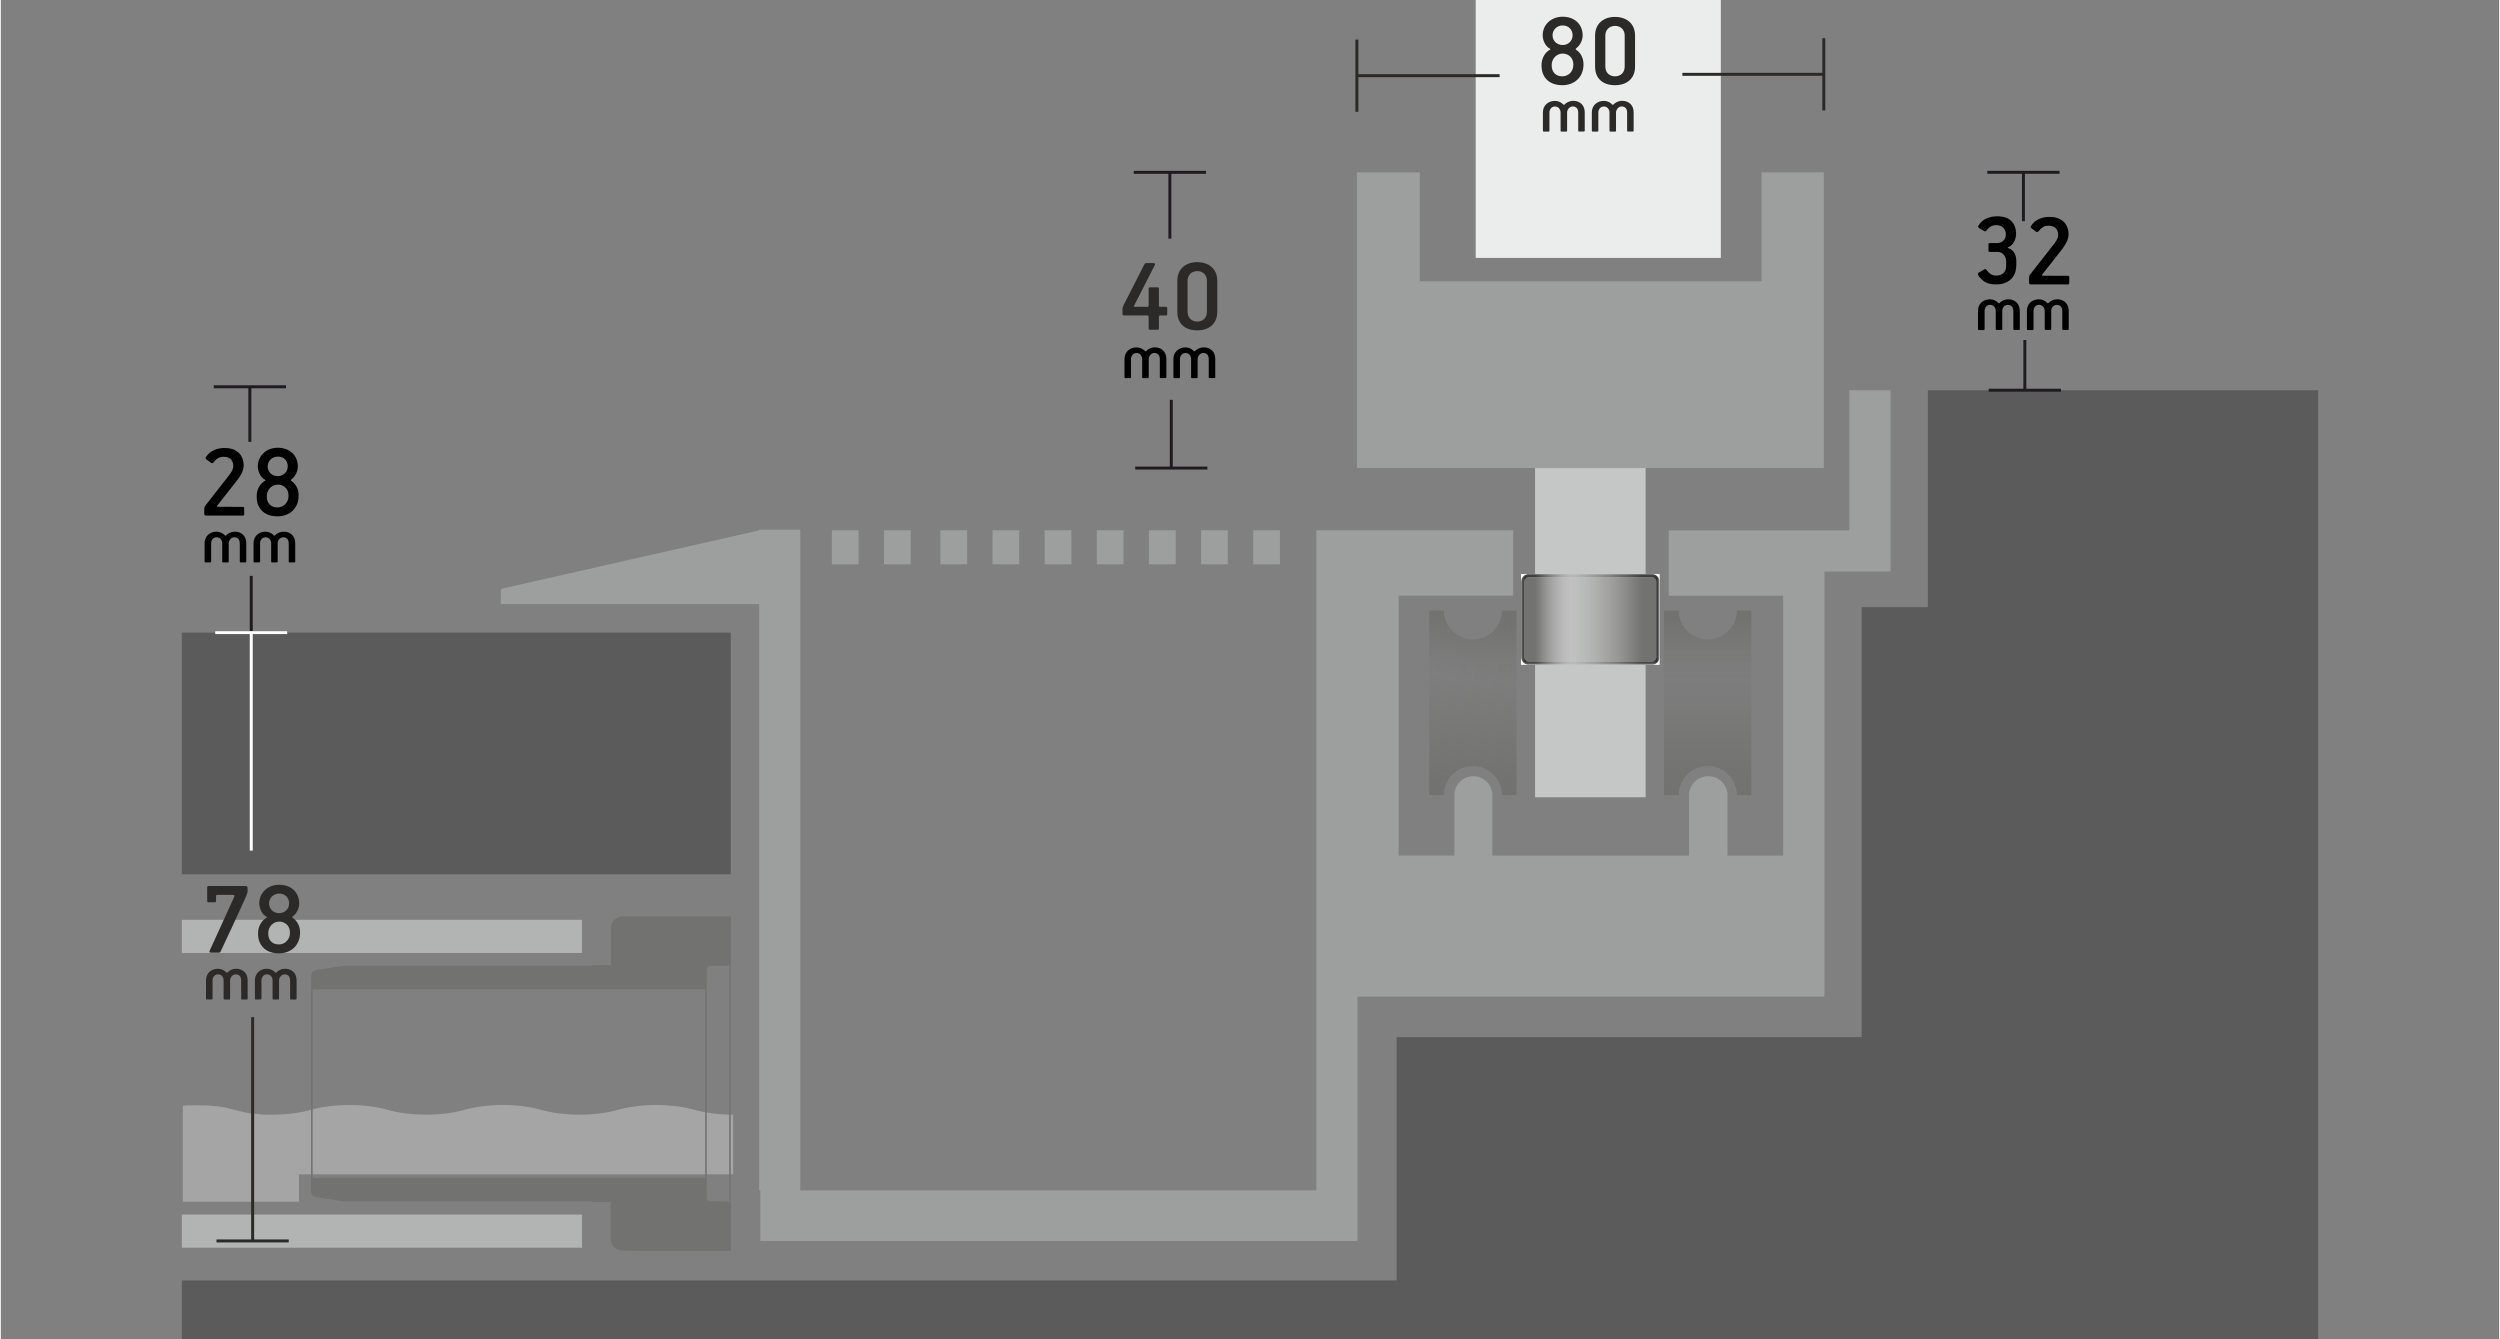
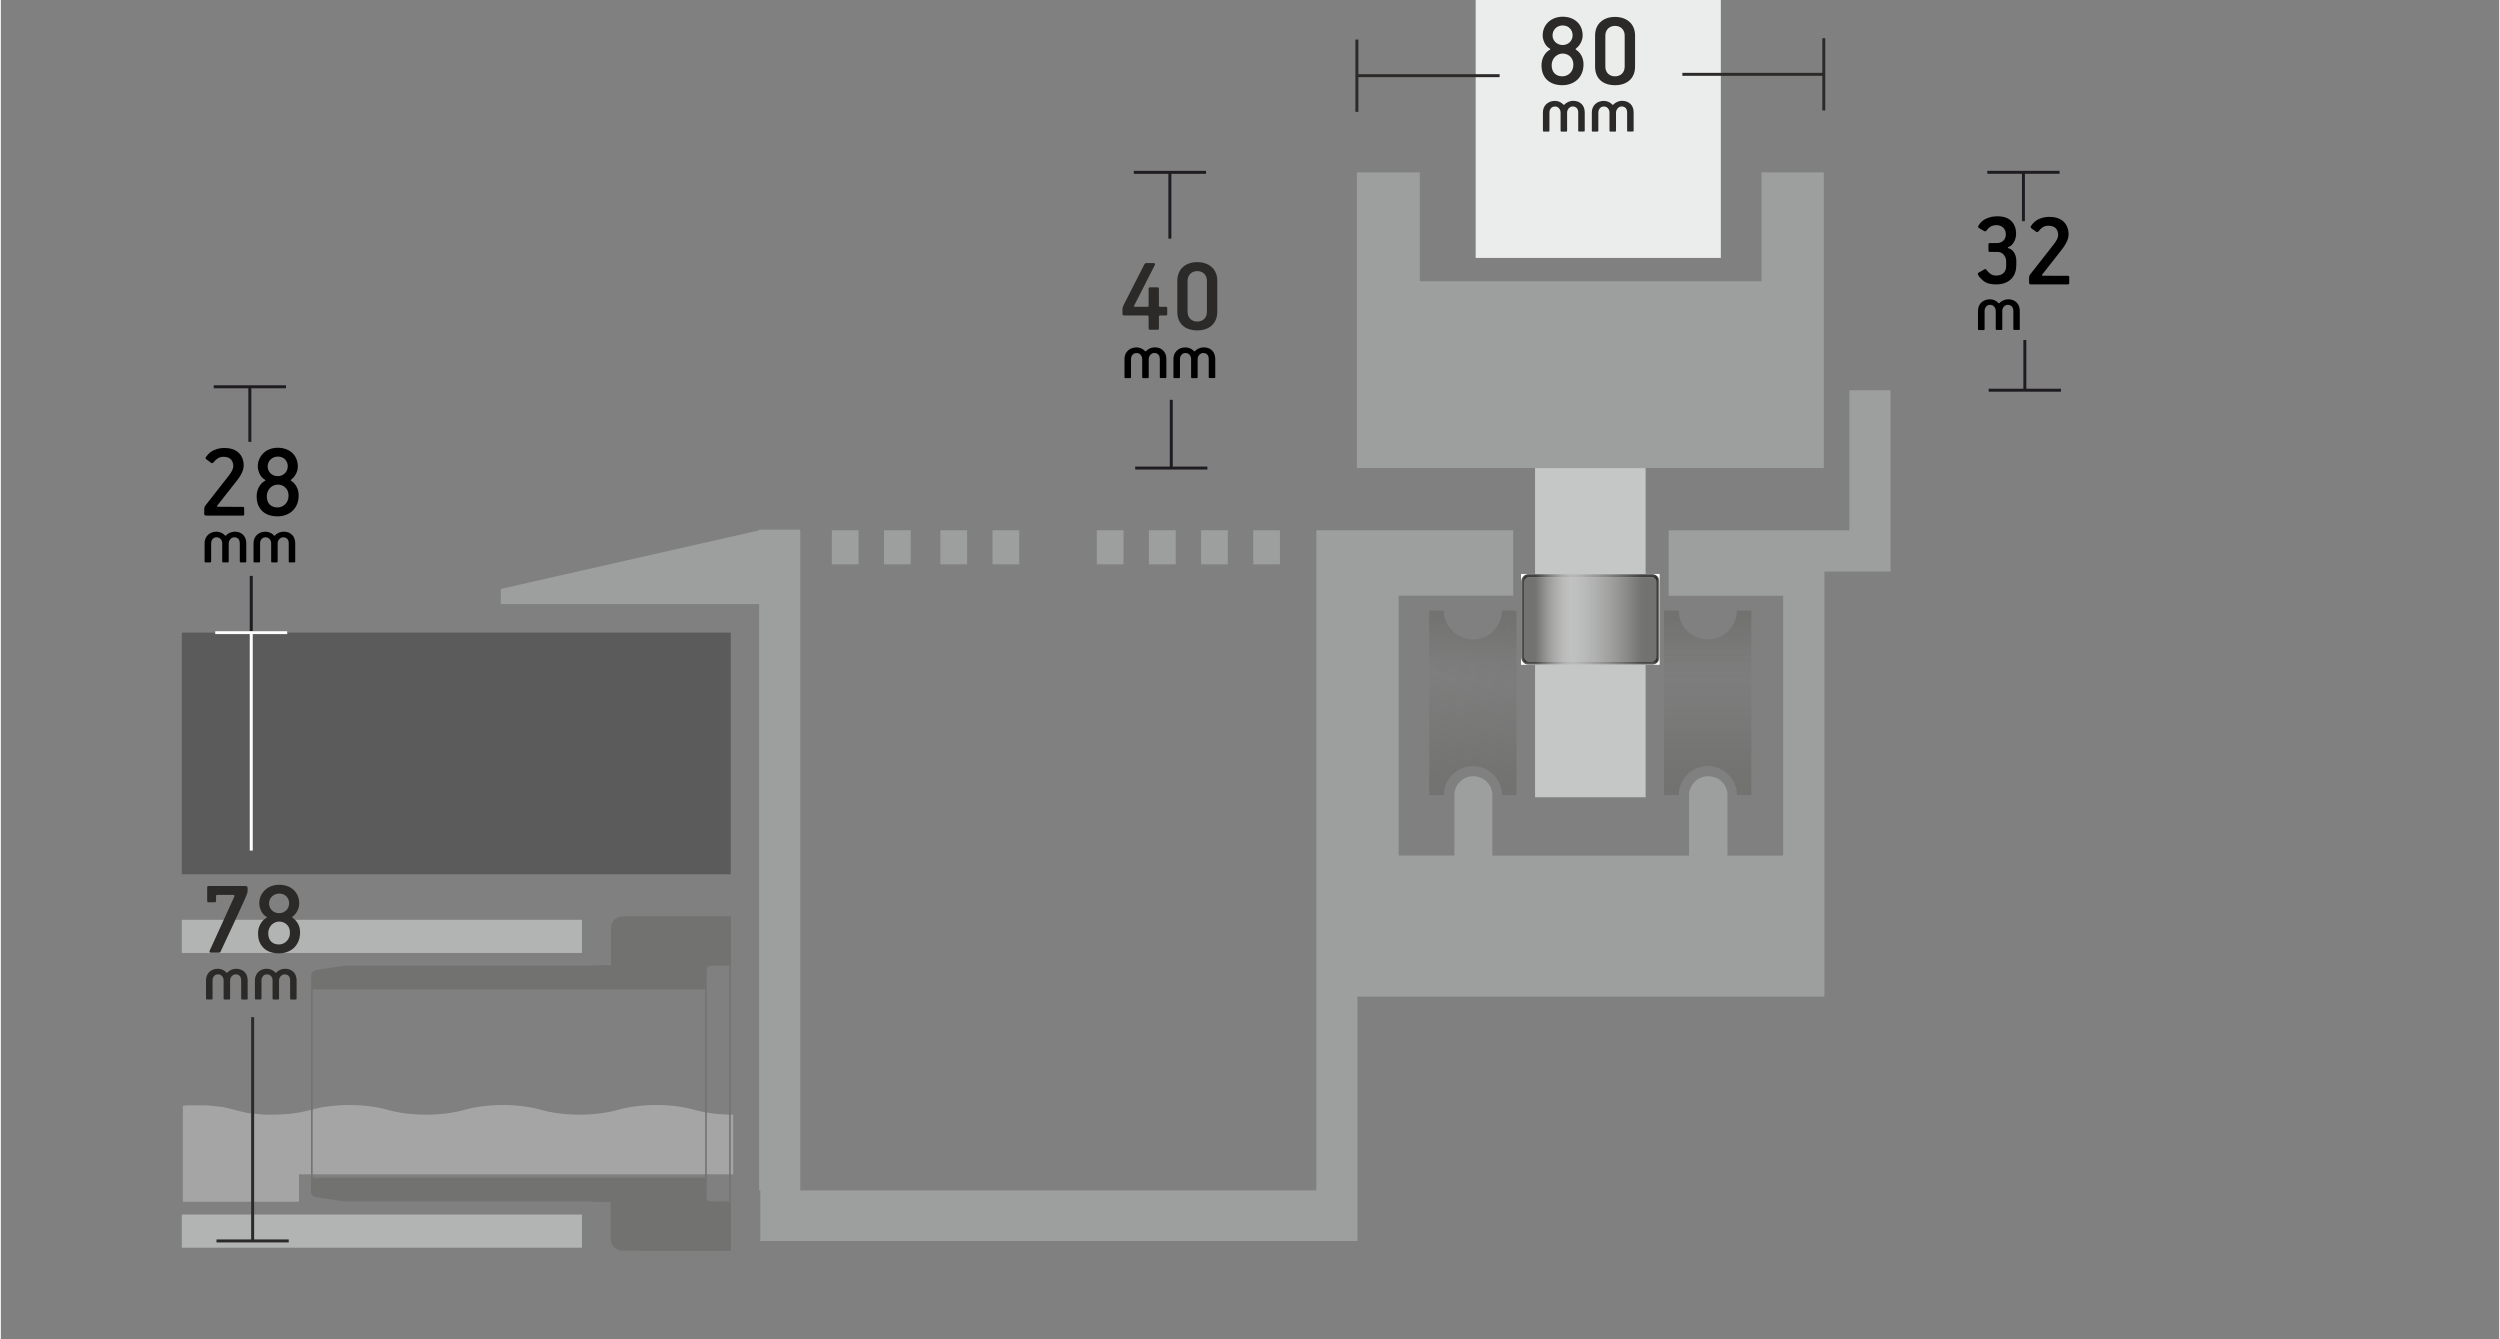
<svg xmlns="http://www.w3.org/2000/svg" xmlns:xlink="http://www.w3.org/1999/xlink" xml:space="preserve" width="758px" height="406px" version="1.1" style="shape-rendering:geometricPrecision; text-rendering:geometricPrecision; image-rendering:optimizeQuality; fill-rule:evenodd; clip-rule:evenodd" viewBox="0 0 758 406.27">
  <rect x="0" y="0" width="758" height="406.27" fill="#808080" stroke="none" />
  <defs>
    <style type="text/css">
   
    .str1 {stroke:#1F1C21;stroke-width:0.91;stroke-miterlimit:2.613}
    .str0 {stroke:#2B2A29;stroke-width:0.91;stroke-miterlimit:2.613}
    .str2 {stroke:#FEFEFE;stroke-width:0.91;stroke-miterlimit:2.613}
    .str3 {stroke:#1F1C21;stroke-width:0.9;stroke-miterlimit:2.613}
    .str4 {stroke:#2B2A29;stroke-width:0.9;stroke-miterlimit:2.613}
    .str5 {stroke:#1F1C21;stroke-width:0.9;stroke-miterlimit:2.613}
    .fil0 {fill:none}
    .fil11 {fill:none;fill-rule:nonzero}
    .fil5 {fill:#5B5B5B}
    .fil4 {fill:#727271}
    .fil6 {fill:#9D9E9E}
    .fil2 {fill:#B2B3B3}
    .fil8 {fill:#C5C6C6}
    .fil7 {fill:#EBECEC}
    .fil14 {fill:#2B2A29;fill-rule:nonzero}
    .fil15 {fill:#2B2A29;fill-rule:nonzero}
    .fil12 {fill:black;fill-rule:nonzero}
    .fil13 {fill:#2B2A29;fill-rule:nonzero}
    .fil3 {fill:#727271;fill-rule:nonzero}
    .fil1 {fill:#EBECEC;fill-opacity:0.349}
    .fil9 {fill:url(#id16)}
    .fil10 {fill:url(#id17)}
   
  </style>
    <clipPath id="id0">
      <path d="M459.91 185.18l-4.52 0c0,4.85 -3.92,8.77 -8.76,8.77 -4.85,0 -8.77,-3.92 -8.77,-8.77l-4.52 0 0 56.07 4.52 0c0,-4.85 3.92,-8.77 8.77,-8.77 4.84,0 8.76,3.92 8.76,8.77l4.52 0 0 -56.07z" />
    </clipPath>
    <mask id="id1">
      <linearGradient id="id2" gradientUnits="userSpaceOnUse" x1="449.8" y1="237.17" x2="447.92" y2="199.07">
        <stop offset="0" style="stop-opacity:1; stop-color:white" />
        <stop offset="1" style="stop-opacity:0; stop-color:white" />
      </linearGradient>
      <rect style="fill:url(#id2)" x="430.98" y="181.08" width="31.06" height="65.89" />
    </mask>
    <mask id="id3">
      <linearGradient id="id4" gradientUnits="userSpaceOnUse" x1="449.8" y1="187.64" x2="447.92" y2="206.69">
        <stop offset="0" style="stop-opacity:1; stop-color:white" />
        <stop offset="1" style="stop-opacity:0; stop-color:white" />
      </linearGradient>
      <rect style="fill:url(#id4)" x="430.98" y="181.08" width="31.06" height="65.89" />
    </mask>
    <clipPath id="id5">
      <path d="M531.17 185.18l-4.51 0c0,4.85 -3.92,8.77 -8.77,8.77 -4.85,0 -8.77,-3.92 -8.77,-8.77l-4.51 0 0 56.07 4.51 0c0,-4.85 3.92,-8.77 8.77,-8.77 4.85,0 8.77,3.92 8.77,8.77l4.51 0 0 -56.07z" />
    </clipPath>
    <mask id="id6">
      <linearGradient id="id7" gradientUnits="userSpaceOnUse" x1="519.34" y1="237.17" x2="519.34" y2="199.07">
        <stop offset="0" style="stop-opacity:1; stop-color:white" />
        <stop offset="1" style="stop-opacity:0; stop-color:white" />
      </linearGradient>
      <rect style="fill:url(#id7)" x="502.23" y="181.08" width="31.05" height="65.89" />
    </mask>
    <mask id="id8">
      <linearGradient id="id9" gradientUnits="userSpaceOnUse" x1="519.34" y1="187.64" x2="519.34" y2="206.69">
        <stop offset="0" style="stop-opacity:1; stop-color:white" />
        <stop offset="1" style="stop-opacity:0; stop-color:white" />
      </linearGradient>
      <rect style="fill:url(#id9)" x="502.23" y="181.08" width="31.05" height="65.89" />
    </mask>
    <clipPath id="id10">
      <path d="M461.24 201.71l42.05 0 0 -27.57 -42.05 0 0 27.57z" />
    </clipPath>
    <mask id="id11">
      <linearGradient id="id12" gradientUnits="userSpaceOnUse" x1="497.79" y1="183.57" x2="473.24" y2="183.57">
        <stop offset="0" style="stop-opacity:1; stop-color:white" />
        <stop offset="1" style="stop-opacity:0; stop-color:white" />
      </linearGradient>
      <rect style="fill:url(#id12)" x="461.26" y="174.13" width="42.02" height="27.59" />
    </mask>
    <clipPath id="id13">
      <path d="M461.24 201.71l42.05 0 0 -27.57 -42.05 0 0 27.57z" />
    </clipPath>
    <mask id="id14">
      <linearGradient id="id15" gradientUnits="userSpaceOnUse" x1="465.69" y1="183.57" x2="477.02" y2="183.57">
        <stop offset="0" style="stop-opacity:1; stop-color:white" />
        <stop offset="1" style="stop-opacity:0; stop-color:white" />
      </linearGradient>
      <rect style="fill:url(#id15)" x="461.25" y="174.13" width="42.03" height="27.59" />
    </mask>
    <linearGradient id="id16" gradientUnits="userSpaceOnUse" x1="498.14" y1="183.42" x2="473.04" y2="183.42">
      <stop offset="0" style="stop-opacity:1; stop-color:white" />
      <stop offset="1" style="stop-opacity:0; stop-color:white" />
    </linearGradient>
    <linearGradient id="id17" gradientUnits="userSpaceOnUse" xlink:href="#id16" x1="465.31" y1="183.42" x2="476.9" y2="183.42">
  </linearGradient>
  </defs>
  <g id="LAYER_x0020_2">
    <rect class="fil0" width="758" height="406.27" />
  </g>
  <g id="Layer_x0020_1">
    <g id="_3509481824">
      <path class="fil1" d="M90.17 356.3l-7.63 0 139.65 0 0 -18.11 -0.05 0c-4.39,0 -8.42,-0.54 -11.65,-1.46 -3.22,-0.91 -7.26,-1.47 -11.64,-1.47 -4.38,0 -8.42,0.56 -11.64,1.47 -3.21,0.92 -7.26,1.46 -11.62,1.46 -4.39,0 -8.42,-0.54 -11.65,-1.46 -3.22,-0.91 -7.26,-1.47 -11.64,-1.47 -4.38,0 -8.42,0.56 -11.64,1.47 -3.23,0.92 -7.26,1.46 -11.64,1.46 -4.39,0 -8.42,-0.54 -11.65,-1.46 -3.22,-0.91 -7.26,-1.47 -11.64,-1.47 -4.38,0 -8.42,0.56 -11.64,1.47 -3.21,0.9 -7.22,1.46 -11.58,1.46l-0.04 0 -0.2 0 0 0 -0.21 0 0 0 -0.21 0 -0.2 0 -0.21 0 0 0 -0.19 0 0 0 -0.2 0 0 0 -0.19 0 -0.19 0 0 0 -0.2 0 0 0 -0.19 0 -0.19 -0.01 0 0 -0.2 0 0 0 -0.19 -0.02 0 0 -0.19 0 0 0 -0.2 -0.02 0 0 -0.19 -0.02 0 0 -0.2 -0.02 0 0 -0.19 -0.02 0 0 -0.19 -0.02 -0.2 -0.02 0 0 -0.19 -0.02 0 0 -0.19 -0.01 0 0 -0.2 -0.02 0 0 -0.19 -0.02 -0.19 -0.02 0 0 -0.2 -0.02 0 0 -0.19 -0.02 0 0 -0.2 -0.02 0 0 -0.19 -0.02 -0.19 -0.02 -0.2 -0.01 0 0 -0.17 -0.02 0 0 -0.17 -0.02 0 0 -0.18 -0.02 0 0 -0.17 -0.02 0 0 -0.17 -0.02 0 0 -0.18 -0.02 0 0 -0.17 -0.02 -0.17 -0.04 0 0 -0.18 -0.01 0 0 -0.17 -0.04 0 0 -0.17 -0.04 0 0 -0.18 -0.04 -0.17 -0.04 0 0 -0.18 -0.04 -0.17 -0.04 0 0 -0.17 -0.04 0 0 -0.16 -0.04 0 0 -0.15 -0.04 0 0 -0.16 -0.03 0 0 -0.15 -0.04 0 0 -0.16 -0.04 0 0 -0.15 -0.04 0 0 -0.15 -0.04 0 0 -0.16 -0.04 0 0 -0.15 -0.04 0 0 -0.16 -0.04 0 0 -0.15 -0.04 0 0 -0.16 -0.03 0 0 -0.15 -0.04 0 0 -0.16 -0.04 0 0 -0.15 -0.04 0 0 -0.14 -0.04 0 0 -0.15 -0.04 0 0 -0.16 -0.04 0 0 -0.31 -0.08 0 0 -0.15 -0.03 0 0 -0.31 -0.08 0 0 0 0 -0.15 -0.04 0 0 -0.16 -0.04 0 0 -0.15 -0.04 0 0 -0.16 -0.04 0 0 -0.15 -0.04 0 0 -0.16 -0.03 0 0 -0.15 -0.04 0 0 -0.16 -0.04 0 0 -0.17 -0.04 0 0 -0.17 -0.04 0 0 -0.18 -0.04 0 0 -0.17 -0.04 0 0 -0.17 -0.02 0 0 -0.18 -0.04 0 0 -0.17 -0.04 0 0 -0.17 -0.01 0 0 -0.18 -0.02 -0.17 -0.04 0 0 -0.18 -0.02 0 0 -0.17 -0.02 0 0 -0.17 -0.02 0 0 -0.18 -0.02 0 0 -0.17 -0.02 -0.17 -0.02 0 0 -0.18 -0.01 -0.17 -0.02 0 0 -0.17 -0.02 0 0 -0.18 -0.02 0 0 -0.19 -0.02 -0.19 -0.02 0 0 -0.2 -0.02 0 0 -0.19 -0.02 0 0 -0.2 -0.02 0 0 -0.19 -0.01 0 0 -0.19 -0.02 0 0 -0.2 -0.02 0 0 -0.19 -0.02 0 0 -0.19 -0.02 0 0 -0.2 -0.02 0 0 -0.19 -0.02 0 0 -0.19 -0.02 0 0 -0.2 -0.02 0 0 -0.19 0 0 0 -0.19 0 0 0 -0.2 0 0 0 -0.19 -0.01 0 0 -0.2 0 0 0 -0.19 0 0 0 -0.19 0 0 0 -0.2 0 0 0 -0.19 0 0 0 -0.21 0 -0.22 0 0 0 -0.19 0 -0.19 0 0 0 -0.21 0 -0.22 0 -0.21 0 -0.21 0 0 0 -0.21 0 0 0 -0.22 0 -0.21 0 -0.19 0 0 0 -0.2 0 -0.21 0 -0.19 0 -0.2 0 0 0 -0.19 0 0 0 -0.19 0.01 0 0 -0.2 0 0 0 -0.19 0 0 0 -0.19 0 -0.2 0.02 -0.19 0.02 -0.2 0.02 0 0 -0.19 0.02 0 0 -0.19 0.02 -0.2 0.02 0 0 -0.11 0.02 0 29.11 35.25 0 0 -8.26 -0.29 -0.07z" />
      <g>
        <polygon class="fil2" points="176.32,289.13 54.91,289.13 54.91,279.07 176.32,279.07 " />
        <polygon class="fil2" points="176.32,378.55 54.91,378.55 54.91,368.49 176.32,368.49 " />
      </g>
      <g>
        <polygon class="fil3" points="221.46,278.05 221.46,379.49 220.98,379.49 220.98,278.05 " />
        <polygon class="fil3" points="94.61,300.18 94.61,357.37 94.12,357.37 94.12,300.18 " />
        <polygon class="fil3" points="214.18,300.18 214.18,357.37 213.7,357.37 213.7,300.18 " />
        <g>
          <path class="fil4" d="M94.12 300.18l120.08 0 0 -5.8 0 -0.34c0,-0.27 0.12,-0.52 0.33,-0.72 0.19,-0.19 0.48,-0.31 0.77,-0.31l5.1 0c0.29,0 0.56,-0.09 0.77,-0.31 0.21,-0.19 0.31,-0.44 0.31,-0.71l0 -12.94 0 -1.02 -10.91 0 -3.63 0 -18.19 0c-0.96,0 -1.89,0.37 -2.57,1 -0.67,0.64 -1.06,1.51 -1.06,2.42l0 7.99 0 3.4 -3.63 0 -1.93 0 0 0.17 -2.01 0 -73.56 0 -8.3 1.3c-0.87,0.13 -1.53,0.85 -1.53,1.68l0 4.17 -0.04 0.02z" />
          <path class="fil4" d="M192.36 379.49l29.12 0 0 -1.02 0 -12.94c0,-0.15 -0.04,-0.31 -0.12,-0.44l-0.52 -0.48c-0.13,-0.06 -0.31,-0.1 -0.46,-0.1l-5.1 0c-0.29,0 -0.56,-0.12 -0.77,-0.31 -0.22,-0.19 -0.33,-0.44 -0.33,-0.71l0 -0.35 0 -5.79 -120.08 0 0 4.17c0,0.83 0.66,1.54 1.53,1.68l8.3 1.29 75.55 0 0 0.17 1.93 0 3.63 0 0 3.4 0 8c0,0.9 0.39,1.77 1.07,2.41 0.67,0.64 1.6,0.98 2.56,0.98l3.63 0 0.06 0.04z" />
        </g>
      </g>
    </g>
    <polygon class="fil5" points="221.46,191.94 54.91,191.94 54.91,265.25 221.46,265.25 " />
    <path class="fil6" d="M446.7 235.52l0.08 0c3.17,0 5.75,2.56 5.75,5.75l0 18.32 6.22 0 10.04 0 1.22 0 24.73 0 1.21 0 10.05 0 6.21 0 0 -18.32c0,-3.17 2.57,-5.75 5.76,-5.75l0.07 0 0.08 0c3.17,0 5.75,2.56 5.75,5.75l0 18.32 16.9 0 0 -78.85 -34.74 0 0 -19.83 47.23 0 7.59 0 0 -42.5 12.49 0 0 42.5 0 12.49 -20.06 0 0 119.11 0 9.85 -47.23 0 -47.22 0 -29.39 0 -17.84 0 0 31.39 0 42.77 -12.49 0 -168.67 0 0 -15.35 -0.37 0 0 -177.9 -78.39 0 0.04 -4.6 78.35 -17.76 0 -0.21 12.49 0 0 200.47 156.57 0 0 -53.08 0 -124.82 0 -22.38 12.49 0 47.23 0 0 19.83 -34.74 0 0 78.85 16.9 0 0 -18.32c0,-3.17 2.56,-5.75 5.75,-5.75l0.08 0 -0.14 0.02z" />
    <polygon class="fil6" points="293.17,171.22 293.17,160.89 285.06,160.89 285.06,171.22 " />
    <polygon class="fil6" points="308.98,171.22 308.98,160.89 300.87,160.89 300.87,171.22 " />
    <polygon class="fil6" points="260.23,171.22 260.23,160.89 252.12,160.89 252.12,171.22 " />
-     <polygon class="fil6" points="324.81,171.22 324.81,160.89 316.7,160.89 316.7,171.22 " />
    <polygon class="fil6" points="276.06,171.22 276.06,160.89 267.95,160.89 267.95,171.22 " />
    <polygon class="fil6" points="340.63,171.22 340.63,160.89 332.52,160.89 332.52,171.22 " />
    <polygon class="fil6" points="356.46,171.22 356.46,160.89 348.33,160.89 348.33,171.22 " />
    <polygon class="fil6" points="372.27,171.22 372.27,160.89 364.16,160.89 364.16,171.22 " />
    <polygon class="fil6" points="388.08,171.22 388.08,160.89 379.98,160.89 379.98,171.22 " />
    <polygon class="fil7" points="447.47,0 521.85,0 521.85,78.25 447.47,78.25 " />
    <polygon class="fil6" points="411.43,52.29 430.5,52.29 430.5,85.34 534.2,85.34 534.2,52.29 553.09,52.29 553.09,142.01 505.86,142.01 458.65,142.01 411.43,142.01 " />
    <g id="_1757855228304">
  </g>
    <g>
  </g>
    <g style="clip-path:url(#id0)">
      <g id="_1757855234928">
        <path class="fil4 str0" style="mask:url(#id1)" d="M461.59 244.26l0 -60.47c0,-1.26 -1.02,-2.26 -2.24,-2.26l-25.68 0c-1.24,0 -2.24,1 -2.24,2.26l0 60.47c0,1.26 1.02,2.26 2.24,2.26l25.68 0c1.24,0 2.24,-1 2.24,-2.26z" />
        <path class="fil4 str0" style="mask:url(#id3)" d="M461.59 183.79l0 60.47c0,1.26 -1.02,2.26 -2.24,2.26l-25.68 0c-1.24,0 -2.24,-1 -2.24,-2.26l0 -60.47c0,-1.26 1.02,-2.26 2.24,-2.26l25.68 0c1.24,0 2.24,1 2.24,2.26z" />
      </g>
    </g>
-     <path class="fil0" d="M459.91 185.18l-4.52 0c0,4.85 -3.92,8.77 -8.76,8.77 -4.85,0 -8.77,-3.92 -8.77,-8.77l-4.52 0 0 56.07 4.52 0c0,-4.85 3.92,-8.77 8.77,-8.77 4.84,0 8.76,3.92 8.76,8.77l4.52 0 0 -56.07z" />
    <path class="fil0" d="M459.91 185.18l-4.52 0c0,4.85 -3.92,8.77 -8.76,8.77 -4.85,0 -8.77,-3.92 -8.77,-8.77l-4.52 0 0 56.07 4.52 0c0,-4.85 3.92,-8.77 8.77,-8.77 4.84,0 8.76,3.92 8.76,8.77l4.52 0 0 -56.07z" />
    <g id="_1757855238048">
  </g>
    <g>
  </g>
    <g style="clip-path:url(#id5)">
      <g id="_1757855236800">
        <path class="fil4 str0" style="mask:url(#id6)" d="M532.83 244.26l0 -60.47c0,-1.26 -1.02,-2.26 -2.24,-2.26l-25.67 0c-1.24,0 -2.24,1 -2.24,2.26l0 60.47c0,1.26 1.02,2.26 2.24,2.26l25.67 0c1.24,0 2.24,-1 2.24,-2.26z" />
        <path class="fil4 str0" style="mask:url(#id8)" d="M532.83 183.79l0 60.47c0,1.26 -1.02,2.26 -2.24,2.26l-25.67 0c-1.24,0 -2.24,-1 -2.24,-2.26l0 -60.47c0,-1.26 1.02,-2.26 2.24,-2.26l25.67 0c1.24,0 2.24,1 2.24,2.26z" />
      </g>
    </g>
    <path class="fil0" d="M531.17 185.18l-4.51 0c0,4.85 -3.92,8.77 -8.77,8.77 -4.85,0 -8.77,-3.92 -8.77,-8.77l-4.51 0 0 56.07 4.51 0c0,-4.85 3.92,-8.77 8.77,-8.77 4.85,0 8.77,3.92 8.77,8.77l4.51 0 0 -56.07z" />
    <path class="fil0" d="M531.17 185.18l-4.51 0c0,4.85 -3.92,8.77 -8.77,8.77 -4.85,0 -8.77,-3.92 -8.77,-8.77l-4.51 0 0 56.07 4.51 0c0,-4.85 3.92,-8.77 8.77,-8.77 4.85,0 8.77,3.92 8.77,8.77l4.51 0 0 -56.07z" />
    <rect class="fil8" x="465.49" y="142.01" width="33.54" height="99.88" />
    <g id="_3509499392">
      <polygon class="fil9" points="461.24,201.71 503.29,201.71 503.29,174.14 461.24,174.14 " />
      <g style="clip-path:url(#id10)">
        <g>
          <path id="_1" class="fil4 str0" style="mask:url(#id11)" d="M500.86 174.58l-37.19 0c-1.1,0 -1.96,0.89 -1.96,1.99l0 22.71c0,1.08 0.88,1.99 1.96,1.99l37.19 0c1.1,0 1.97,-0.89 1.97,-1.99l0 -22.71c0,-1.08 -0.89,-1.99 -1.97,-1.99z" />
        </g>
      </g>
      <polygon class="fil0" points="461.24,201.71 503.29,201.71 503.29,174.14 461.24,174.14 " />
      <polygon class="fil10" points="461.24,201.71 503.29,201.71 503.29,174.14 461.24,174.14 " />
      <g style="clip-path:url(#id13)">
        <g>
          <path id="_1_0" class="fil4 str0" style="mask:url(#id14)" d="M463.67 174.58l37.19 0c1.1,0 1.97,0.89 1.97,1.99l0 22.71c0,1.08 -0.89,1.99 -1.97,1.99l-37.19 0c-1.1,0 -1.97,-0.89 -1.97,-1.99l0 -22.71c0,-1.08 0.89,-1.99 1.97,-1.99z" />
        </g>
      </g>
      <polygon class="fil0" points="461.24,201.71 503.29,201.71 503.29,174.14 461.24,174.14 " />
    </g>
-     <polygon class="fil5" points="564.59,184.21 584.66,184.21 584.66,118.4 703.09,118.4 703.09,184.21 703.09,366.13 703.09,406.27 574.06,406.27 54.91,406.27 54.91,388.49 423.49,388.49 423.49,314.66 564.59,314.66 " />
    <g id="_1757855253216">
      <line class="fil11 str1" x1="75.98" y1="191.94" x2="75.98" y2="174.72" />
      <line id="_1_11" class="fil11 str1" x1="65.03" y1="191.94" x2="86.92" y2="191.94" />
    </g>
    <g id="_1757855252784">
      <line class="fil11 str1" x1="75.55" y1="117.35" x2="75.55" y2="134.07" />
      <line id="_1_12" class="fil11 str1" x1="86.52" y1="117.35" x2="64.6" y2="117.35" />
    </g>
    <path class="fil12" d="M73.85 156.01c0,0.27 -0.13,0.42 -0.38,0.42l-11.2 0c-0.37,0 -0.56,-0.19 -0.56,-0.56l0 -1.21c0,-0.27 0.02,-0.49 0.06,-0.68 0.03,-0.19 0.17,-0.42 0.4,-0.73l7.01 -8.96c0.31,-0.37 0.6,-0.83 0.91,-1.37 0.29,-0.54 0.44,-1.05 0.44,-1.53 0,-0.79 -0.23,-1.45 -0.71,-1.99 -0.47,-0.54 -1.24,-0.81 -2.32,-0.81 -0.64,0 -1.18,0.16 -1.66,0.47 -0.47,0.3 -0.85,0.65 -1.14,1.04 -0.14,0.17 -0.27,0.31 -0.41,0.38 -0.13,0.08 -0.3,0.06 -0.48,-0.05l-1.35 -0.99c-0.19,-0.13 -0.31,-0.27 -0.33,-0.38 -0.02,-0.14 0.02,-0.27 0.14,-0.43 0.65,-0.97 1.46,-1.66 2.45,-2.08 0.98,-0.43 2.03,-0.64 3.15,-0.64 0.83,0 1.6,0.11 2.31,0.33 0.72,0.21 1.32,0.56 1.84,1 0.52,0.44 0.92,1 1.21,1.68 0.29,0.66 0.45,1.45 0.45,2.35 0,0.43 -0.06,0.83 -0.2,1.26 -0.13,0.42 -0.29,0.81 -0.48,1.2 -0.19,0.38 -0.4,0.73 -0.64,1.06 -0.23,0.33 -0.44,0.62 -0.63,0.89l-6.01 7.64c-0.21,0.29 -0.15,0.43 0.19,0.43l7.53 0.04c0.27,0 0.39,0.11 0.39,0.34l0 1.88 0.02 0z" />
    <path id="_1_13" class="fil12" d="M84.05 135.85c0.85,0 1.64,0.13 2.39,0.39 0.73,0.27 1.39,0.63 1.93,1.13 0.54,0.49 0.97,1.09 1.27,1.8 0.31,0.7 0.47,1.49 0.47,2.36 0,0.75 -0.17,1.46 -0.54,2.2 -0.37,0.71 -0.83,1.29 -1.43,1.73 -0.19,0.18 -0.21,0.31 -0.04,0.43 0.66,0.4 1.2,1 1.62,1.78 0.43,0.77 0.64,1.64 0.64,2.62 0,1.03 -0.17,1.93 -0.5,2.72 -0.35,0.8 -0.79,1.45 -1.37,1.99 -0.58,0.54 -1.26,0.95 -2.05,1.24 -0.79,0.29 -1.62,0.42 -2.49,0.42 -0.89,0 -1.72,-0.11 -2.49,-0.36 -0.77,-0.23 -1.43,-0.62 -2.01,-1.12 -0.56,-0.51 -1.02,-1.14 -1.35,-1.9 -0.33,-0.75 -0.48,-1.66 -0.48,-2.7 0,-1.02 0.23,-1.97 0.69,-2.82 0.47,-0.85 1.08,-1.47 1.82,-1.87 0.19,-0.12 0.21,-0.21 0.04,-0.33 -0.37,-0.19 -0.7,-0.44 -0.97,-0.75 -0.27,-0.31 -0.5,-0.64 -0.68,-1.03 -0.17,-0.36 -0.3,-0.75 -0.4,-1.13 -0.1,-0.39 -0.16,-0.76 -0.16,-1.1 0,-0.85 0.16,-1.63 0.49,-2.34 0.31,-0.7 0.75,-1.3 1.29,-1.8 0.54,-0.5 1.18,-0.88 1.91,-1.15 0.74,-0.28 1.53,-0.41 2.38,-0.41l0.02 0zm3.01 5.66c0,-0.83 -0.27,-1.53 -0.81,-2.11 -0.54,-0.58 -1.28,-0.87 -2.2,-0.87 -0.87,0 -1.61,0.29 -2.21,0.87 -0.59,0.58 -0.88,1.3 -0.88,2.14 0,0.78 0.29,1.47 0.85,2.05 0.56,0.58 1.31,0.87 2.22,0.87 0.85,0 1.56,-0.29 2.14,-0.85 0.58,-0.56 0.87,-1.26 0.87,-2.08l0.02 -0.02zm-3.05 5.52c-0.41,0 -0.81,0.07 -1.22,0.25 -0.39,0.15 -0.75,0.4 -1.06,0.71 -0.31,0.31 -0.56,0.7 -0.75,1.14 -0.2,0.45 -0.28,0.93 -0.28,1.45 0,1.12 0.31,1.95 0.91,2.53 0.6,0.56 1.37,0.85 2.32,0.85 0.44,0 0.85,-0.08 1.25,-0.25 0.41,-0.16 0.78,-0.41 1.09,-0.72 0.31,-0.3 0.56,-0.67 0.75,-1.12 0.19,-0.44 0.27,-0.94 0.27,-1.5 0,-1.04 -0.33,-1.87 -0.97,-2.45 -0.63,-0.6 -1.41,-0.89 -2.31,-0.89l0 0z" />
    <path class="fil12" d="M74.47 170.37c0,0.17 -0.08,0.27 -0.25,0.27l-1.47 0c-0.17,0 -0.25,-0.08 -0.25,-0.25l0 -5.56c0,-0.23 -0.04,-0.46 -0.1,-0.7 -0.06,-0.21 -0.15,-0.42 -0.29,-0.58 -0.13,-0.17 -0.31,-0.28 -0.52,-0.38 -0.21,-0.1 -0.46,-0.16 -0.77,-0.16 -0.23,0 -0.44,0.06 -0.66,0.16 -0.19,0.1 -0.36,0.23 -0.52,0.4 -0.15,0.18 -0.27,0.37 -0.37,0.58 -0.09,0.22 -0.13,0.45 -0.13,0.68l0 5.54c0,0.17 -0.08,0.27 -0.25,0.27l-1.45 0c-0.19,0 -0.27,-0.08 -0.27,-0.25l0 -5.56c0,-0.23 -0.04,-0.47 -0.12,-0.7 -0.07,-0.21 -0.19,-0.42 -0.34,-0.58 -0.16,-0.17 -0.33,-0.29 -0.53,-0.38 -0.19,-0.1 -0.42,-0.16 -0.67,-0.16 -0.54,0 -0.95,0.18 -1.26,0.54 -0.3,0.37 -0.44,0.8 -0.44,1.28l0 5.54c0,0.17 -0.1,0.27 -0.27,0.27l-1.45 0c-0.17,0 -0.27,-0.08 -0.27,-0.25l0 -5.56c0,-0.5 0.08,-0.97 0.25,-1.39 0.18,-0.43 0.43,-0.81 0.74,-1.12 0.33,-0.31 0.71,-0.56 1.14,-0.74 0.44,-0.17 0.94,-0.27 1.48,-0.27 0.52,0 1.03,0.12 1.47,0.33 0.46,0.21 0.83,0.48 1.12,0.83 0.1,0.1 0.19,0.1 0.27,0.02 0.27,-0.33 0.66,-0.6 1.14,-0.83 0.48,-0.23 1,-0.35 1.54,-0.35 0.54,0 1.03,0.08 1.47,0.25 0.43,0.18 0.79,0.43 1.1,0.74 0.31,0.31 0.54,0.67 0.7,1.12 0.15,0.42 0.23,0.91 0.23,1.41l0 5.54 0 0z" />
    <path id="_1_14" class="fil12" d="M89.32 170.37c0,0.17 -0.08,0.27 -0.25,0.27l-1.47 0c-0.18,0 -0.25,-0.08 -0.25,-0.25l0 -5.56c0,-0.23 -0.04,-0.46 -0.1,-0.7 -0.06,-0.21 -0.16,-0.42 -0.29,-0.58 -0.13,-0.17 -0.31,-0.28 -0.52,-0.38 -0.21,-0.1 -0.47,-0.16 -0.77,-0.16 -0.23,0 -0.45,0.06 -0.66,0.16 -0.19,0.1 -0.37,0.23 -0.52,0.4 -0.16,0.18 -0.27,0.37 -0.37,0.58 -0.1,0.22 -0.13,0.45 -0.13,0.68l0 5.54c0,0.17 -0.08,0.27 -0.25,0.27l-1.45 0c-0.2,0 -0.27,-0.08 -0.27,-0.25l0 -5.56c0,-0.23 -0.04,-0.47 -0.12,-0.7 -0.08,-0.21 -0.19,-0.42 -0.35,-0.58 -0.15,-0.17 -0.32,-0.29 -0.52,-0.38 -0.19,-0.1 -0.42,-0.16 -0.67,-0.16 -0.54,0 -0.95,0.18 -1.26,0.54 -0.31,0.37 -0.44,0.8 -0.44,1.28l0 5.54c0,0.17 -0.1,0.27 -0.27,0.27l-1.45 0c-0.17,0 -0.27,-0.08 -0.27,-0.25l0 -5.56c0,-0.5 0.08,-0.97 0.25,-1.39 0.17,-0.43 0.43,-0.81 0.73,-1.12 0.33,-0.31 0.72,-0.56 1.14,-0.74 0.45,-0.17 0.95,-0.27 1.49,-0.27 0.52,0 1.02,0.12 1.47,0.33 0.46,0.21 0.83,0.48 1.12,0.83 0.09,0.1 0.19,0.1 0.27,0.02 0.27,-0.33 0.65,-0.6 1.14,-0.83 0.48,-0.23 1,-0.35 1.54,-0.35 0.54,0 1.02,0.08 1.47,0.25 0.42,0.18 0.79,0.43 1.1,0.74 0.31,0.31 0.54,0.67 0.69,1.12 0.16,0.42 0.24,0.91 0.24,1.41l0 5.54 0 0z" />
    <g id="_1757215691152">
      <line class="fil11 str0" x1="76.4" y1="376.5" x2="76.4" y2="308.6" />
      <line id="_1_15" class="fil11 str0" x1="65.43" y1="376.5" x2="87.35" y2="376.5" />
    </g>
    <g id="_1757215689760">
      <line class="fil11 str2" x1="75.98" y1="191.94" x2="75.98" y2="258.07" />
      <line id="_1_16" class="fil11 str2" x1="86.92" y1="191.94" x2="65.03" y2="191.94" />
    </g>
    <path class="fil13" d="M74.87 270.4c0,0.18 -0.03,0.37 -0.09,0.58 -0.06,0.22 -0.14,0.39 -0.2,0.51 -0.02,0.11 -0.13,0.4 -0.36,0.9 -0.22,0.49 -0.51,1.12 -0.85,1.88 -0.35,0.75 -0.74,1.6 -1.16,2.54 -0.43,0.95 -0.87,1.92 -1.33,2.9 -0.47,1 -0.93,1.97 -1.37,2.95 -0.47,0.97 -0.87,1.86 -1.26,2.67 -0.37,0.81 -0.69,1.5 -0.97,2.1 -0.27,0.6 -0.46,0.99 -0.57,1.22 -0.12,0.27 -0.29,0.39 -0.53,0.39l-2.49 0c-0.15,0 -0.27,-0.04 -0.34,-0.14 -0.08,-0.1 -0.08,-0.21 -0.02,-0.37l7.47 -16.41c0.1,-0.17 0.1,-0.33 0.06,-0.44 -0.06,-0.12 -0.2,-0.18 -0.45,-0.18l-4.55 0c-0.24,0 -0.39,0.04 -0.47,0.1 -0.06,0.06 -0.09,0.17 -0.09,0.33l0 1.37c0,0.31 -0.14,0.46 -0.39,0.46l-1.87 0c-0.29,0 -0.43,-0.13 -0.43,-0.42l0 -4.09c0,-0.29 0.14,-0.43 0.39,-0.43l11.08 0c0.23,0 0.43,0.04 0.58,0.12 0.14,0.07 0.21,0.23 0.21,0.48l0 1.02 0 -0.04z" />
    <path id="_1_17" class="fil13" d="M84.47 268.44c0.85,0 1.64,0.13 2.39,0.38 0.74,0.27 1.4,0.64 1.94,1.14 0.54,0.48 0.96,1.08 1.27,1.8 0.31,0.69 0.46,1.48 0.46,2.35 0,0.74 -0.17,1.47 -0.54,2.2 -0.36,0.72 -0.83,1.3 -1.43,1.74 -0.19,0.17 -0.21,0.31 -0.03,0.43 0.65,0.42 1.19,1 1.62,1.77 0.42,0.77 0.64,1.64 0.64,2.63 0,1.02 -0.18,1.93 -0.51,2.72 -0.34,0.79 -0.79,1.45 -1.37,1.99 -0.58,0.54 -1.25,0.94 -2.04,1.24 -0.8,0.28 -1.63,0.42 -2.49,0.42 -0.89,0 -1.72,-0.12 -2.5,-0.37 -0.77,-0.23 -1.42,-0.61 -2,-1.12 -0.56,-0.5 -1.03,-1.14 -1.36,-1.89 -0.32,-0.75 -0.48,-1.66 -0.48,-2.7 0,-1.03 0.23,-1.97 0.72,-2.82 0.46,-0.85 1.08,-1.47 1.81,-1.87 0.19,-0.12 0.21,-0.22 0.04,-0.33 -0.37,-0.2 -0.7,-0.45 -0.97,-0.76 -0.27,-0.31 -0.5,-0.63 -0.67,-1.02 -0.18,-0.37 -0.31,-0.75 -0.41,-1.14 -0.09,-0.38 -0.15,-0.75 -0.15,-1.1 0,-0.85 0.15,-1.62 0.48,-2.34 0.31,-0.69 0.75,-1.29 1.3,-1.79 0.54,-0.5 1.17,-0.89 1.91,-1.16 0.73,-0.27 1.52,-0.4 2.37,-0.4l0 0zm3.01 5.65c0,-0.83 -0.27,-1.52 -0.81,-2.1 -0.54,-0.58 -1.27,-0.87 -2.2,-0.87 -0.87,0 -1.6,0.29 -2.2,0.87 -0.6,0.58 -0.89,1.29 -0.89,2.14 0,0.77 0.29,1.47 0.85,2.05 0.56,0.58 1.31,0.87 2.22,0.87 0.85,0 1.56,-0.29 2.14,-0.85 0.58,-0.56 0.87,-1.26 0.87,-2.09l0.02 -0.02zm-3.05 5.52c-0.4,0 -0.81,0.08 -1.21,0.25 -0.39,0.16 -0.76,0.41 -1.07,0.72 -0.31,0.31 -0.56,0.69 -0.75,1.14 -0.19,0.44 -0.27,0.93 -0.27,1.45 0,1.12 0.31,1.95 0.91,2.53 0.6,0.56 1.37,0.85 2.31,0.85 0.45,0 0.85,-0.08 1.26,-0.25 0.4,-0.16 0.77,-0.41 1.08,-0.72 0.31,-0.31 0.56,-0.67 0.75,-1.12 0.2,-0.44 0.27,-0.94 0.27,-1.51 0,-1.04 -0.32,-1.87 -0.96,-2.45 -0.64,-0.6 -1.41,-0.89 -2.32,-0.89l0 0z" />
    <path class="fil13" d="M74.89 302.98c0,0.17 -0.07,0.27 -0.25,0.27l-1.46 0c-0.18,0 -0.26,-0.08 -0.26,-0.26l0 -5.56c0,-0.23 -0.03,-0.46 -0.09,-0.69 -0.06,-0.21 -0.16,-0.43 -0.29,-0.58 -0.14,-0.17 -0.31,-0.29 -0.52,-0.39 -0.22,-0.09 -0.47,-0.15 -0.78,-0.15 -0.23,0 -0.44,0.06 -0.65,0.15 -0.2,0.1 -0.37,0.23 -0.52,0.41 -0.16,0.17 -0.27,0.37 -0.37,0.58 -0.1,0.21 -0.14,0.44 -0.14,0.67l0 5.54c0,0.18 -0.07,0.28 -0.25,0.28l-1.45 0c-0.19,0 -0.27,-0.08 -0.27,-0.26l0 -5.56c0,-0.23 -0.03,-0.46 -0.11,-0.69 -0.08,-0.21 -0.2,-0.43 -0.35,-0.58 -0.15,-0.18 -0.33,-0.29 -0.52,-0.39 -0.19,-0.09 -0.43,-0.15 -0.68,-0.15 -0.54,0 -0.94,0.17 -1.25,0.54 -0.31,0.37 -0.44,0.79 -0.44,1.27l0 5.54c0,0.18 -0.1,0.27 -0.27,0.27l-1.45 0c-0.18,0 -0.27,-0.07 -0.27,-0.25l0 -5.56c0,-0.5 0.07,-0.96 0.25,-1.39 0.17,-0.42 0.42,-0.81 0.73,-1.12 0.33,-0.31 0.72,-0.56 1.14,-0.73 0.45,-0.18 0.95,-0.27 1.49,-0.27 0.52,0 1.02,0.11 1.46,0.32 0.47,0.22 0.83,0.49 1.13,0.83 0.09,0.1 0.19,0.1 0.27,0.02 0.27,-0.32 0.65,-0.59 1.13,-0.83 0.49,-0.23 1.01,-0.34 1.55,-0.34 0.54,0 1.02,0.09 1.47,0.27 0.42,0.17 0.79,0.42 1.1,0.73 0.31,0.31 0.54,0.68 0.69,1.12 0.16,0.43 0.23,0.91 0.23,1.41l0 5.54 0 -0.01z" />
    <path id="_1_18" class="fil13" d="M89.74 302.98c0,0.17 -0.08,0.27 -0.25,0.27l-1.47 0c-0.17,0 -0.25,-0.08 -0.25,-0.26l0 -5.56c0,-0.23 -0.04,-0.46 -0.1,-0.69 -0.05,-0.21 -0.15,-0.43 -0.28,-0.58 -0.14,-0.17 -0.31,-0.29 -0.53,-0.39 -0.21,-0.09 -0.46,-0.15 -0.77,-0.15 -0.23,0 -0.44,0.06 -0.65,0.15 -0.2,0.1 -0.37,0.23 -0.53,0.41 -0.15,0.17 -0.27,0.37 -0.36,0.58 -0.1,0.21 -0.14,0.44 -0.14,0.67l0 5.54c0,0.18 -0.08,0.28 -0.25,0.28l-1.45 0c-0.19,0 -0.27,-0.08 -0.27,-0.26l0 -5.56c0,-0.23 -0.04,-0.46 -0.11,-0.69 -0.08,-0.21 -0.2,-0.43 -0.35,-0.58 -0.16,-0.18 -0.33,-0.29 -0.52,-0.39 -0.2,-0.09 -0.43,-0.15 -0.68,-0.15 -0.54,0 -0.94,0.17 -1.25,0.54 -0.31,0.37 -0.45,0.79 -0.45,1.27l0 5.54c0,0.18 -0.09,0.27 -0.27,0.27l-1.45 0c-0.17,0 -0.27,-0.07 -0.27,-0.25l0 -5.56c0,-0.5 0.08,-0.96 0.26,-1.39 0.17,-0.42 0.42,-0.81 0.73,-1.12 0.33,-0.31 0.71,-0.56 1.14,-0.73 0.44,-0.18 0.94,-0.27 1.48,-0.27 0.53,0 1.03,0.11 1.47,0.32 0.47,0.22 0.83,0.49 1.12,0.83 0.1,0.1 0.2,0.1 0.27,0.02 0.27,-0.32 0.66,-0.59 1.14,-0.83 0.48,-0.23 1.01,-0.34 1.55,-0.34 0.54,0 1.02,0.09 1.46,0.27 0.43,0.17 0.8,0.42 1.1,0.73 0.31,0.31 0.54,0.68 0.7,1.12 0.15,0.43 0.23,0.91 0.23,1.41l0 5.54 0 -0.01z" />
    <g id="_1757215693408">
      <line class="fil0 str3" x1="355.12" y1="142.01" x2="355.12" y2="121.31" />
      <line id="_1_0_1" class="fil0 str3" x1="344.17" y1="142.01" x2="366.07" y2="142.01" />
    </g>
    <g id="_1757215694992">
      <line class="fil0 str3" x1="354.69" y1="52.29" x2="354.69" y2="72.41" />
      <line id="_1_3" class="fil0 str3" x1="365.66" y1="52.29" x2="343.74" y2="52.29" />
    </g>
    <g id="_1757215694320">
      <line class="fil0 str4" x1="411.43" y1="22.96" x2="454.73" y2="22.96" />
      <line id="_1_11_2" class="fil0 str4" x1="411.43" y1="12.01" x2="411.43" y2="33.93" />
    </g>
    <g id="_1757215698736">
      <line class="fil0 str4" x1="553.09" y1="22.55" x2="510.18" y2="22.55" />
      <line id="_1_12_3" class="fil0 str4" x1="553.09" y1="33.51" x2="553.09" y2="11.59" />
    </g>
    <g id="_1757215700992">
      <path class="fil12" d="M353.61 114.44c0,0.17 -0.07,0.27 -0.25,0.27l-1.47 0c-0.17,0 -0.25,-0.08 -0.25,-0.25l0 -5.56c0,-0.24 -0.04,-0.46 -0.1,-0.68 -0.06,-0.22 -0.16,-0.41 -0.3,-0.59 -0.14,-0.17 -0.32,-0.3 -0.52,-0.39 -0.22,-0.1 -0.48,-0.14 -0.78,-0.14 -0.23,0 -0.44,0.04 -0.65,0.15 -0.2,0.12 -0.38,0.24 -0.52,0.42 -0.16,0.17 -0.27,0.36 -0.36,0.57 -0.1,0.22 -0.14,0.44 -0.14,0.68l0 5.54c0,0.17 -0.08,0.26 -0.26,0.26l-1.45 0c-0.19,0 -0.27,-0.07 -0.27,-0.25l0 -5.55c0,-0.24 -0.05,-0.46 -0.13,-0.68 -0.08,-0.23 -0.2,-0.42 -0.35,-0.59 -0.14,-0.17 -0.31,-0.3 -0.52,-0.39 -0.2,-0.1 -0.42,-0.15 -0.68,-0.15 -0.54,0 -0.95,0.18 -1.25,0.54 -0.3,0.36 -0.46,0.79 -0.46,1.27l0 5.54c0,0.17 -0.09,0.26 -0.27,0.26l-1.44 0c-0.17,0 -0.27,-0.07 -0.27,-0.25l0 -5.55c0,-0.51 0.08,-0.97 0.26,-1.4 0.17,-0.42 0.42,-0.8 0.74,-1.1 0.32,-0.32 0.71,-0.56 1.16,-0.75 0.44,-0.17 0.93,-0.27 1.48,-0.27 0.53,0 1.02,0.11 1.48,0.32 0.46,0.22 0.82,0.49 1.12,0.82 0.09,0.1 0.19,0.11 0.27,0.02 0.28,-0.32 0.65,-0.6 1.14,-0.82 0.47,-0.23 1,-0.35 1.55,-0.35 0.54,0 1.03,0.09 1.46,0.25 0.42,0.17 0.79,0.41 1.1,0.73 0.3,0.31 0.54,0.68 0.7,1.11 0.16,0.42 0.24,0.9 0.24,1.4l0 5.54 -0.01 0.02z" />
      <path id="_1_8" class="fil12" d="M368.46 114.44c0,0.17 -0.08,0.27 -0.25,0.27l-1.48 0c-0.17,0 -0.25,-0.08 -0.25,-0.25l0 -5.56c0,-0.24 -0.03,-0.46 -0.09,-0.68 -0.07,-0.22 -0.16,-0.41 -0.3,-0.59 -0.15,-0.17 -0.32,-0.3 -0.53,-0.39 -0.22,-0.1 -0.47,-0.14 -0.77,-0.14 -0.24,0 -0.44,0.04 -0.65,0.15 -0.21,0.12 -0.38,0.24 -0.52,0.42 -0.16,0.17 -0.27,0.36 -0.37,0.57 -0.09,0.22 -0.14,0.44 -0.14,0.68l0 5.54c0,0.17 -0.08,0.26 -0.25,0.26l-1.46 0c-0.19,0 -0.27,-0.07 -0.27,-0.25l0 -5.55c0,-0.24 -0.04,-0.46 -0.12,-0.68 -0.08,-0.23 -0.21,-0.42 -0.35,-0.59 -0.14,-0.17 -0.32,-0.3 -0.52,-0.39 -0.21,-0.1 -0.43,-0.15 -0.68,-0.15 -0.54,0 -0.95,0.18 -1.25,0.54 -0.3,0.36 -0.46,0.79 -0.46,1.27l0 5.54c0,0.17 -0.1,0.26 -0.27,0.26l-1.44 0c-0.17,0 -0.27,-0.07 -0.27,-0.25l0 -5.55c0,-0.51 0.08,-0.97 0.25,-1.4 0.18,-0.42 0.43,-0.8 0.75,-1.1 0.31,-0.32 0.71,-0.56 1.15,-0.75 0.44,-0.17 0.94,-0.27 1.49,-0.27 0.52,0 1.01,0.11 1.47,0.32 0.46,0.22 0.82,0.49 1.13,0.82 0.09,0.1 0.19,0.11 0.26,0.02 0.29,-0.32 0.65,-0.6 1.14,-0.82 0.48,-0.23 1,-0.35 1.55,-0.35 0.54,0 1.03,0.09 1.46,0.25 0.43,0.17 0.79,0.41 1.11,0.73 0.3,0.31 0.54,0.68 0.69,1.11 0.16,0.42 0.24,0.9 0.24,1.4l0 5.54 0 0.02z" />
    </g>
    <g id="_1757215702480">
      <path class="fil13" d="M480.56 39.65c0,0.17 -0.08,0.26 -0.26,0.26l-1.47 0c-0.17,0 -0.25,-0.07 -0.25,-0.25l0 -5.55c0,-0.24 -0.03,-0.46 -0.1,-0.68 -0.06,-0.23 -0.15,-0.42 -0.3,-0.59 -0.14,-0.17 -0.31,-0.3 -0.52,-0.39 -0.22,-0.1 -0.47,-0.15 -0.77,-0.15 -0.24,0 -0.45,0.05 -0.65,0.16 -0.21,0.11 -0.38,0.24 -0.53,0.41 -0.15,0.18 -0.26,0.37 -0.36,0.57 -0.09,0.22 -0.14,0.45 -0.14,0.68l0 5.54c0,0.18 -0.08,0.27 -0.25,0.27l-1.46 0c-0.19,0 -0.27,-0.08 -0.27,-0.25l0 -5.56c0,-0.23 -0.05,-0.46 -0.13,-0.68 -0.07,-0.22 -0.2,-0.41 -0.34,-0.58 -0.15,-0.18 -0.32,-0.3 -0.53,-0.4 -0.2,-0.09 -0.42,-0.14 -0.68,-0.14 -0.53,0 -0.94,0.17 -1.25,0.54 -0.3,0.36 -0.45,0.79 -0.45,1.26l0 5.54c0,0.18 -0.1,0.27 -0.27,0.27l-1.44 0c-0.18,0 -0.27,-0.08 -0.27,-0.25l0 -5.56c0,-0.5 0.08,-0.96 0.25,-1.39 0.17,-0.43 0.43,-0.81 0.74,-1.11 0.32,-0.31 0.72,-0.55 1.16,-0.74 0.44,-0.17 0.93,-0.27 1.49,-0.27 0.52,0 1.01,0.11 1.47,0.32 0.46,0.22 0.82,0.49 1.12,0.82 0.1,0.09 0.19,0.11 0.27,0.01 0.29,-0.31 0.65,-0.6 1.14,-0.82 0.48,-0.22 1,-0.35 1.55,-0.35 0.54,0 1.03,0.1 1.46,0.26 0.42,0.17 0.79,0.41 1.1,0.72 0.31,0.32 0.54,0.68 0.7,1.11 0.16,0.43 0.24,0.9 0.24,1.41l0 5.54 0 0.02z" />
      <path id="_1_14_4" class="fil13" d="M495.4 39.65c0,0.17 -0.08,0.26 -0.25,0.26l-1.47 0c-0.18,0 -0.26,-0.07 -0.26,-0.25l0 -5.55c0,-0.24 -0.03,-0.46 -0.09,-0.68 -0.07,-0.23 -0.16,-0.42 -0.3,-0.59 -0.15,-0.17 -0.32,-0.3 -0.52,-0.39 -0.23,-0.1 -0.48,-0.15 -0.78,-0.15 -0.24,0 -0.44,0.05 -0.65,0.16 -0.2,0.11 -0.38,0.24 -0.52,0.41 -0.16,0.18 -0.27,0.37 -0.36,0.57 -0.1,0.22 -0.15,0.45 -0.15,0.68l0 5.54c0,0.18 -0.08,0.27 -0.25,0.27l-1.46 0c-0.19,0 -0.27,-0.08 -0.27,-0.25l0 -5.56c0,-0.23 -0.04,-0.46 -0.12,-0.68 -0.08,-0.22 -0.21,-0.41 -0.35,-0.58 -0.14,-0.18 -0.32,-0.3 -0.52,-0.4 -0.21,-0.09 -0.43,-0.14 -0.68,-0.14 -0.54,0 -0.95,0.17 -1.25,0.54 -0.3,0.36 -0.46,0.79 -0.46,1.26l0 5.54c0,0.18 -0.1,0.27 -0.27,0.27l-1.44 0c-0.17,0 -0.27,-0.08 -0.27,-0.25l0 -5.56c0,-0.5 0.08,-0.96 0.25,-1.39 0.18,-0.43 0.43,-0.81 0.75,-1.11 0.31,-0.31 0.71,-0.55 1.15,-0.74 0.45,-0.17 0.94,-0.27 1.49,-0.27 0.52,0 1.01,0.11 1.47,0.32 0.46,0.22 0.83,0.49 1.13,0.82 0.09,0.09 0.19,0.11 0.27,0.01 0.28,-0.31 0.64,-0.6 1.13,-0.82 0.48,-0.22 1,-0.35 1.56,-0.35 0.53,0 1.02,0.1 1.45,0.26 0.43,0.17 0.79,0.41 1.11,0.72 0.3,0.32 0.54,0.68 0.7,1.11 0.15,0.43 0.23,0.9 0.23,1.41l0 5.54 0 0.02z" />
    </g>
    <path class="fil14" d="M473.87 5.07c-3.38,0 -6.07,2.29 -6.07,5.7 0,1.38 0.76,3.25 2.2,4 0.16,0.1 0.13,0.23 -0.03,0.33 -1.48,0.78 -2.53,2.65 -2.53,4.68 0,4.17 2.79,6.07 6.33,6.07 3.54,0 6.42,-2.3 6.42,-6.36 0,-1.97 -0.95,-3.57 -2.26,-4.39 -0.16,-0.1 -0.16,-0.26 0.03,-0.43 1.18,-0.88 1.97,-2.46 1.97,-3.93 0,-3.51 -2.62,-5.67 -6.06,-5.67zm3.01 5.64c0,1.67 -1.31,2.95 -3.01,2.95 -1.81,0 -3.08,-1.35 -3.08,-2.92 0,-1.71 1.34,-3.02 3.08,-3.02 1.83,0 3.01,1.35 3.01,2.99zm-3.05 5.54c1.77,0 3.28,1.24 3.28,3.34 0,2.26 -1.6,3.57 -3.37,3.57 -1.87,0 -3.22,-1.18 -3.22,-3.38 0,-2.13 1.67,-3.53 3.31,-3.53z" />
    <path class="fil14" d="M495.83 20.21l0 -9.44c0,-3.64 -2.63,-5.64 -6.1,-5.64 -3.51,0 -6.03,2.1 -6.03,5.64l0 9.44c0,3.74 2.49,5.64 6.06,5.64 3.58,0 6.07,-2.03 6.07,-5.64zm-3.15 0c0,1.8 -1.21,2.95 -2.95,2.95 -1.7,0 -2.92,-1.18 -2.92,-2.95l0 -9.44c0,-1.7 1.22,-2.92 2.95,-2.92 1.71,0 2.92,1.18 2.92,2.92l0 9.44z" />
    <g id="_1757215671040">
      <path class="fil15" d="M347.02 80.09c0.12,-0.17 0.29,-0.27 0.53,-0.27l2.23 0c0.19,0 0.31,0.07 0.38,0.19 0.06,0.13 0.04,0.26 -0.02,0.37l-6.3 12.36c-0.04,0.06 -0.06,0.14 -0.06,0.22 0,0.09 0.09,0.13 0.27,0.13l3.83 0c0.17,0 0.28,-0.05 0.31,-0.16 0.04,-0.11 0.05,-0.22 0.05,-0.34l0 -5.04c0,-0.24 0.13,-0.37 0.37,-0.37l2.35 0c0.13,0 0.24,0.03 0.3,0.11 0.07,0.08 0.1,0.18 0.1,0.29l0 4.98c0,0.19 0.01,0.34 0.06,0.42 0.05,0.07 0.16,0.11 0.33,0.11l1.78 0c0.23,0 0.36,0.12 0.36,0.36l0 1.87c0,0.27 -0.13,0.39 -0.36,0.39l-1.71 0c-0.13,0 -0.24,0.03 -0.34,0.1 -0.09,0.06 -0.12,0.19 -0.12,0.39l0 3.48c0,0.24 -0.13,0.37 -0.37,0.37l-2.38 0c-0.24,0 -0.37,-0.13 -0.37,-0.37l0 -3.51c0,-0.3 -0.16,-0.46 -0.46,-0.46l-7.01 0c-0.11,0 -0.2,-0.03 -0.32,-0.09 -0.09,-0.07 -0.14,-0.19 -0.14,-0.37l0 -1.15c0,-0.37 0.02,-0.65 0.07,-0.83 0.04,-0.17 0.12,-0.38 0.22,-0.61l6.42 -12.58 0 0.01z" />
      <path class="fil14" d="M369.07 94.61l0 -9.44c0,-3.64 -2.62,-5.64 -6.09,-5.64 -3.51,0 -6.03,2.1 -6.03,5.64l0 9.44c0,3.73 2.49,5.63 6.06,5.63 3.57,0 6.06,-2.03 6.06,-5.63zm-3.14 0c0,1.8 -1.22,2.95 -2.95,2.95 -1.71,0 -2.92,-1.18 -2.92,-2.95l0 -9.44c0,-1.71 1.21,-2.92 2.95,-2.92 1.7,0 2.92,1.18 2.92,2.92l0 9.44z" />
    </g>
    <g id="_1757215672384">
      <line class="fil0 str5" x1="614.09" y1="118.39" x2="614.09" y2="103.15" />
      <line id="_1_0_5" class="fil0 str5" x1="603.12" y1="118.39" x2="625.05" y2="118.39" />
    </g>
    <g id="_1757215670560">
      <line class="fil0 str5" x1="613.66" y1="52.28" x2="613.66" y2="67.11" />
      <line id="_1_3_6" class="fil0 str5" x1="624.62" y1="52.28" x2="602.7" y2="52.28" />
    </g>
    <path class="fil12" d="M611.48 80.47c0,1.83 -0.55,3.26 -1.66,4.29 -1.1,1.01 -2.58,1.53 -4.41,1.53 -0.78,0 -1.53,-0.07 -2.21,-0.25 -0.68,-0.17 -1.3,-0.5 -1.88,-0.98 -0.3,-0.25 -0.58,-0.52 -0.83,-0.8 -0.25,-0.28 -0.45,-0.58 -0.62,-0.9 -0.05,-0.1 -0.05,-0.23 -0.05,-0.33 0,-0.1 0.1,-0.22 0.27,-0.32l1.71 -0.98c0.25,-0.18 0.47,-0.13 0.62,0.12 0.36,0.5 0.78,0.93 1.26,1.26 0.5,0.35 1.05,0.5 1.68,0.5 0.95,0 1.7,-0.25 2.26,-0.78 0.52,-0.53 0.8,-1.2 0.8,-2.03l0 -1.51c0,-0.78 -0.25,-1.43 -0.73,-2 -0.48,-0.58 -1.13,-0.86 -1.96,-0.86l-2.25 0c-0.28,0 -0.43,-0.12 -0.43,-0.4l0 -1.88c0,-0.27 0.13,-0.4 0.4,-0.4l2.06 0c0.88,0 1.55,-0.25 2.06,-0.73 0.5,-0.5 0.75,-1.13 0.75,-1.9 0,-0.91 -0.28,-1.58 -0.83,-2.08 -0.55,-0.51 -1.23,-0.73 -2.06,-0.73 -0.6,0 -1.15,0.12 -1.65,0.4 -0.5,0.25 -0.88,0.63 -1.21,1.08 -0.07,0.15 -0.2,0.27 -0.35,0.35 -0.15,0.07 -0.3,0.07 -0.47,-0.03l-1.51 -0.87c-0.35,-0.23 -0.42,-0.51 -0.2,-0.83 0.58,-0.98 1.38,-1.68 2.43,-2.13 1.06,-0.45 2.11,-0.66 3.21,-0.66 1.94,0 3.36,0.48 4.32,1.46 0.95,0.95 1.43,2.26 1.43,3.89 0,0.4 -0.05,0.8 -0.15,1.2 -0.1,0.4 -0.25,0.8 -0.45,1.15 -0.2,0.38 -0.45,0.71 -0.73,1.01 -0.3,0.3 -0.63,0.5 -1.03,0.62 -0.15,0.08 -0.2,0.13 -0.15,0.21 0.05,0.07 0.13,0.12 0.25,0.17 0.43,0.13 0.78,0.33 1.08,0.6 0.3,0.28 0.55,0.61 0.73,0.96 0.17,0.35 0.3,0.72 0.4,1.1 0.07,0.38 0.12,0.75 0.12,1.1l0 1.46 -0.02 -0.08z" />
    <path class="fil12" d="M612.58 99.84c0,0.17 -0.08,0.27 -0.25,0.27l-1.48 0c-0.17,0 -0.25,-0.07 -0.25,-0.25l0 -5.57c0,-0.22 -0.02,-0.47 -0.1,-0.67 -0.05,-0.23 -0.15,-0.43 -0.3,-0.58 -0.15,-0.18 -0.33,-0.3 -0.53,-0.4 -0.22,-0.1 -0.47,-0.15 -0.78,-0.15 -0.22,0 -0.45,0.05 -0.65,0.15 -0.2,0.1 -0.37,0.25 -0.52,0.4 -0.15,0.17 -0.28,0.35 -0.35,0.58 -0.1,0.22 -0.13,0.45 -0.13,0.67l0 5.55c0,0.17 -0.07,0.27 -0.25,0.27l-1.45 0c-0.18,0 -0.28,-0.07 -0.28,-0.25l0 -5.57c0,-0.22 -0.05,-0.47 -0.13,-0.67 -0.07,-0.23 -0.2,-0.43 -0.35,-0.58 -0.15,-0.18 -0.32,-0.3 -0.52,-0.4 -0.2,-0.1 -0.43,-0.15 -0.68,-0.15 -0.53,0 -0.95,0.17 -1.25,0.55 -0.3,0.35 -0.45,0.78 -0.45,1.28l0 5.54c0,0.18 -0.1,0.28 -0.28,0.28l-1.46 0c-0.17,0 -0.27,-0.08 -0.27,-0.25l0 -5.57c0,-0.5 0.07,-0.95 0.25,-1.41 0.17,-0.42 0.43,-0.8 0.73,-1.1 0.32,-0.3 0.7,-0.55 1.15,-0.73 0.45,-0.17 0.93,-0.27 1.48,-0.27 0.53,0 1.03,0.1 1.48,0.32 0.45,0.23 0.83,0.48 1.13,0.83 0.1,0.1 0.17,0.1 0.27,0.03 0.28,-0.33 0.65,-0.61 1.13,-0.83 0.48,-0.23 1,-0.35 1.56,-0.35 0.55,0 1.02,0.07 1.45,0.25 0.43,0.17 0.8,0.42 1.1,0.73 0.31,0.3 0.53,0.67 0.71,1.1 0.15,0.43 0.25,0.9 0.25,1.4l0 5.55 0.02 0z" />
-     <path id="_1_9" class="fil12" d="M627.43 99.84c0,0.17 -0.08,0.27 -0.25,0.27l-1.48 0c-0.18,0 -0.25,-0.07 -0.25,-0.25l0 -5.57c0,-0.22 -0.03,-0.47 -0.1,-0.67 -0.05,-0.23 -0.15,-0.43 -0.3,-0.58 -0.15,-0.18 -0.33,-0.3 -0.53,-0.4 -0.23,-0.1 -0.48,-0.15 -0.78,-0.15 -0.22,0 -0.45,0.05 -0.65,0.15 -0.2,0.1 -0.38,0.25 -0.53,0.4 -0.15,0.17 -0.27,0.35 -0.35,0.58 -0.1,0.22 -0.12,0.45 -0.12,0.67l0 5.55c0,0.17 -0.08,0.27 -0.25,0.27l-1.46 0c-0.17,0 -0.27,-0.07 -0.27,-0.25l0 -5.57c0,-0.22 -0.05,-0.47 -0.13,-0.67 -0.07,-0.23 -0.2,-0.43 -0.35,-0.58 -0.15,-0.18 -0.32,-0.3 -0.52,-0.4 -0.21,-0.1 -0.43,-0.15 -0.68,-0.15 -0.53,0 -0.96,0.17 -1.26,0.55 -0.3,0.35 -0.45,0.78 -0.45,1.28l0 5.54c0,0.18 -0.1,0.28 -0.27,0.28l-1.46 0c-0.17,0 -0.27,-0.08 -0.27,-0.25l0 -5.57c0,-0.5 0.07,-0.95 0.25,-1.41 0.17,-0.42 0.42,-0.8 0.72,-1.1 0.33,-0.3 0.71,-0.55 1.16,-0.73 0.45,-0.17 0.92,-0.27 1.48,-0.27 0.52,0 1.02,0.1 1.48,0.32 0.45,0.23 0.82,0.48 1.12,0.83 0.1,0.1 0.18,0.1 0.28,0.03 0.28,-0.33 0.65,-0.61 1.13,-0.83 0.48,-0.23 1,-0.35 1.55,-0.35 0.55,0 1.03,0.07 1.46,0.25 0.42,0.17 0.8,0.42 1.1,0.73 0.3,0.3 0.53,0.67 0.7,1.1 0.15,0.43 0.25,0.9 0.25,1.4l0 5.55 0.03 0z" />
    <path class="fil12" d="M627.54 85.87c0,0.27 -0.13,0.42 -0.4,0.42l-11.21 0c-0.38,0 -0.56,-0.17 -0.56,-0.55l0 -1.23c0,-0.25 0.03,-0.47 0.05,-0.68 0.03,-0.17 0.18,-0.42 0.41,-0.72l7.02 -8.96c0.3,-0.37 0.6,-0.82 0.9,-1.35 0.3,-0.53 0.45,-1.05 0.45,-1.53 0,-0.78 -0.22,-1.45 -0.7,-1.98 -0.48,-0.53 -1.23,-0.8 -2.31,-0.8 -0.62,0 -1.18,0.15 -1.65,0.45 -0.48,0.3 -0.86,0.65 -1.13,1.05 -0.13,0.18 -0.28,0.3 -0.4,0.38 -0.15,0.07 -0.3,0.05 -0.48,-0.05l-1.35 -0.98c-0.2,-0.13 -0.3,-0.25 -0.33,-0.4 -0.02,-0.13 0.03,-0.28 0.13,-0.43 0.65,-0.98 1.47,-1.65 2.45,-2.08 0.98,-0.43 2.04,-0.63 3.14,-0.63 0.83,0 1.6,0.1 2.31,0.33 0.7,0.22 1.33,0.55 1.83,1 0.5,0.45 0.93,1.01 1.2,1.68 0.3,0.68 0.45,1.46 0.45,2.36 0,0.43 -0.07,0.83 -0.2,1.25 -0.12,0.43 -0.3,0.81 -0.5,1.21 -0.2,0.37 -0.4,0.72 -0.63,1.08 -0.22,0.32 -0.45,0.62 -0.62,0.87l-6 7.65c-0.22,0.28 -0.15,0.43 0.2,0.43l7.55 0.03c0.25,0 0.4,0.12 0.4,0.35l0 1.88 -0.02 -0.05z" />
  </g>
</svg>